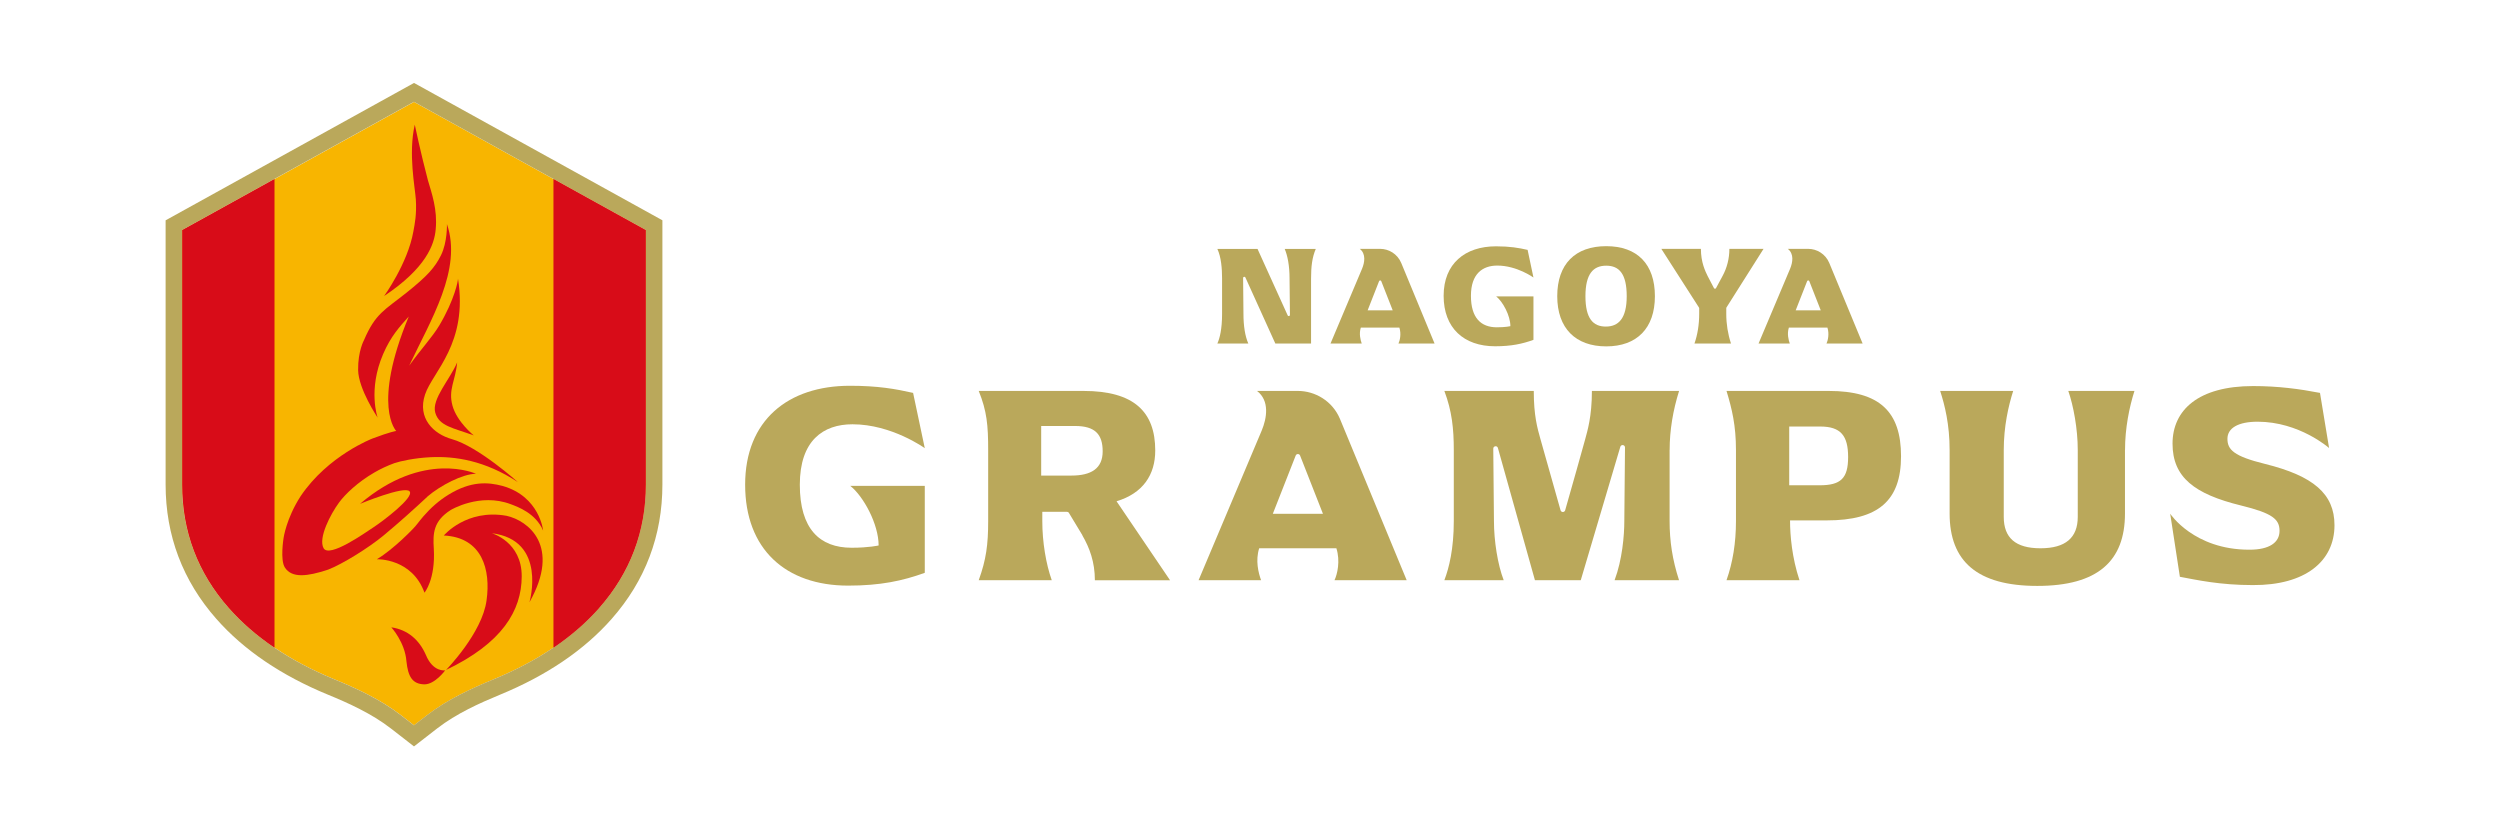
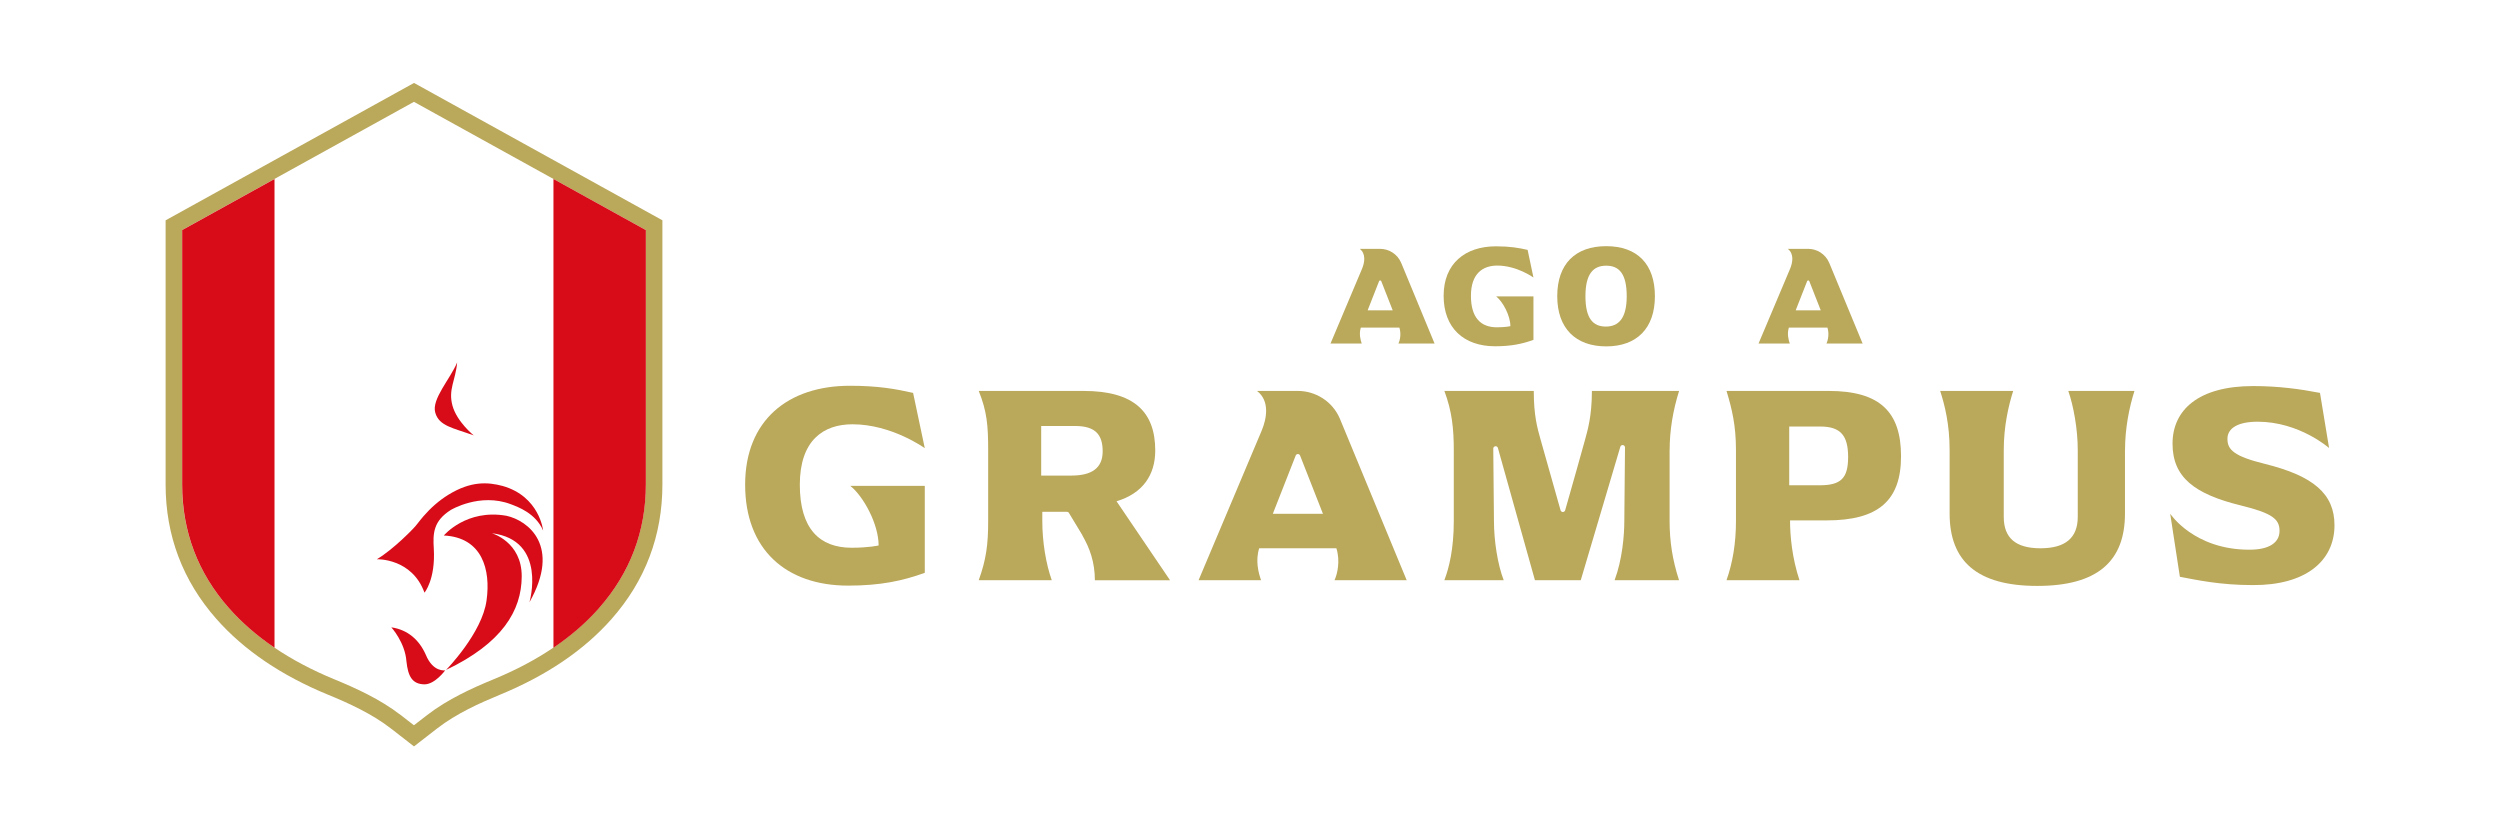
<svg xmlns="http://www.w3.org/2000/svg" width="205" height="68" viewBox="0 0 205 68" fill="none">
  <g clip-path="url(#clip0_7230_26020)">
-     <path d="M107.507 22.833V28.171H104.578L102.123 22.753C102.079 22.657 101.935 22.689 101.935 22.797L101.963 25.724C101.963 26.723 102.095 27.563 102.362 28.171H99.823C100.019 27.743 100.21 26.983 100.21 25.748V22.833C100.21 22.029 100.139 21.086 99.823 20.41H103.116L105.591 25.864C105.635 25.959 105.775 25.928 105.775 25.824L105.743 22.833C105.743 21.782 105.579 20.95 105.344 20.41H107.895C107.595 21.102 107.507 21.866 107.507 22.833Z" fill="#BAA85B" />
    <path d="M114.749 26.863H111.587C111.428 27.367 111.556 27.871 111.663 28.171H109.101L111.687 22.041C111.907 21.518 112.019 20.81 111.5 20.406H113.176C113.867 20.406 114.585 20.81 114.901 21.562L117.635 28.171H114.673C114.789 27.931 114.917 27.387 114.749 26.863ZM114.202 25.448L113.264 23.057C113.232 22.973 113.116 22.973 113.084 23.057L112.146 25.448H114.202Z" fill="#BAA85B" />
    <path d="M149.849 26.863H146.687C146.527 27.367 146.655 27.871 146.763 28.171H144.2L146.787 22.041C147.006 21.518 147.122 20.81 146.599 20.406H148.276C148.966 20.406 149.685 20.81 150 21.562L152.735 28.171H149.773C149.885 27.931 150.016 27.387 149.849 26.863ZM149.302 25.448L148.364 23.057C148.332 22.973 148.216 22.973 148.184 23.057L147.246 25.448H149.302Z" fill="#BAA85B" />
    <path d="M125.743 24.3V27.867C124.845 28.195 123.923 28.394 122.601 28.394C120.035 28.394 118.378 26.899 118.378 24.256C118.378 21.614 120.138 20.198 122.673 20.198C123.819 20.198 124.541 20.326 125.264 20.49L125.743 22.757C125.743 22.757 124.39 21.777 122.777 21.777C121.575 21.777 120.617 22.445 120.617 24.256C120.617 26.067 121.436 26.839 122.741 26.839C123.46 26.839 123.851 26.747 123.851 26.747C123.851 25.872 123.224 24.724 122.685 24.304H125.739L125.743 24.3Z" fill="#BAA85B" />
    <path d="M127.694 24.289C127.694 21.658 129.163 20.186 131.71 20.186C134.257 20.186 135.702 21.658 135.702 24.289C135.702 26.919 134.221 28.403 131.71 28.403C129.199 28.403 127.694 26.919 127.694 24.289ZM133.391 24.289C133.391 22.453 132.772 21.786 131.71 21.786C130.648 21.786 130.006 22.453 130.006 24.289C130.006 26.124 130.636 26.779 131.674 26.779C132.712 26.779 133.391 26.124 133.391 24.289Z" fill="#BAA85B" />
-     <path d="M141.809 20.406H144.611L141.57 25.212C141.57 25.212 141.554 25.244 141.554 25.26V25.744C141.554 26.571 141.685 27.391 141.941 28.167H138.947C139.198 27.447 139.334 26.619 139.334 25.744V25.268C139.334 25.268 139.33 25.24 139.322 25.228L136.229 20.406H139.474C139.474 21.506 139.829 22.233 140.025 22.633L140.544 23.625C140.58 23.693 140.679 23.693 140.715 23.625L141.25 22.629C141.617 21.957 141.809 21.19 141.809 20.41" fill="#BAA85B" />
    <path d="M109.58 44.959H103.253C102.934 45.962 103.189 46.974 103.409 47.577H98.283L103.453 35.323C103.892 34.28 104.119 32.86 103.077 32.057H106.434C107.816 32.057 109.257 32.86 109.883 34.364L115.348 47.577H109.428C109.656 47.102 109.919 46.014 109.584 44.959M108.482 42.132L106.606 37.354C106.542 37.19 106.311 37.19 106.247 37.354L104.371 42.132H108.478H108.482Z" fill="#BAA85B" />
    <path d="M75.832 39.841V46.97C74.036 47.625 72.192 48.021 69.553 48.021C64.42 48.021 61.102 45.031 61.102 39.745C61.102 34.459 64.627 31.633 69.693 31.633C71.98 31.633 73.425 31.889 74.874 32.217L75.832 36.75C75.832 36.75 73.126 34.791 69.904 34.791C67.501 34.791 65.585 36.123 65.585 39.749C65.585 43.375 67.218 44.915 69.833 44.915C71.266 44.915 72.048 44.727 72.048 44.727C72.048 42.98 70.799 40.685 69.721 39.841H75.828H75.832Z" fill="#BAA85B" />
    <path d="M88.758 43.891L87.649 42.056C87.617 42 87.557 41.968 87.489 41.968H85.469V42.732C85.469 44.451 85.773 46.254 86.244 47.577H80.256C80.867 45.882 81.03 44.663 81.03 42.732V36.902C81.03 34.875 80.927 33.716 80.256 32.057H88.85C92.982 32.057 94.73 33.764 94.73 36.942C94.73 38.929 93.728 40.449 91.557 41.104L95.944 47.581H89.78C89.78 46.094 89.349 44.927 88.75 43.895M87.852 38.997C89.485 38.997 90.419 38.414 90.419 37.01C90.419 35.607 89.788 34.931 88.156 34.931H85.377V38.997H87.852Z" fill="#BAA85B" />
    <path d="M136.907 36.902V42.732C136.907 44.363 137.134 45.894 137.681 47.577H132.396C133.027 45.902 133.194 43.895 133.194 42.732L133.25 36.691C133.25 36.467 132.935 36.419 132.867 36.635L129.622 47.577H125.865L122.828 36.734C122.768 36.514 122.444 36.562 122.448 36.79L122.504 42.732C122.504 44.347 122.808 46.29 123.303 47.577H118.437C118.824 46.566 119.211 44.999 119.211 42.732V36.902C119.211 35.175 119.063 33.704 118.437 32.057H125.769C125.769 34.072 126.061 35.099 126.316 36.003C126.516 36.711 127.538 40.329 127.965 41.84C128.021 42.032 128.288 42.032 128.344 41.84C128.787 40.285 129.857 36.514 129.989 36.003C130.161 35.355 130.536 34.172 130.536 32.057H137.685C137.19 33.636 136.911 35.267 136.911 36.902" fill="#BAA85B" />
    <path d="M147.562 47.577H141.574C142.089 46.11 142.349 44.519 142.349 42.732V36.902C142.349 34.903 142.025 33.536 141.574 32.057H149.957C154.136 32.057 155.885 33.764 155.885 37.41C155.885 41.056 154.017 42.672 149.793 42.672H146.784C146.784 43.915 146.943 45.726 147.558 47.581M149.211 39.793C150.939 39.793 151.546 39.233 151.546 37.478C151.546 35.723 150.939 34.975 149.258 34.975H146.716V39.793H149.215H149.211Z" fill="#BAA85B" />
    <path d="M174.248 36.902V42.108C174.248 46.014 172.008 48.045 167.058 48.045C162.109 48.045 159.869 46.01 159.869 42.108V36.902C159.869 34.799 159.47 33.22 159.095 32.057H165.082C164.691 33.28 164.308 34.971 164.308 36.902V42.388C164.308 44.095 165.266 44.959 167.318 44.959C169.37 44.959 170.376 44.095 170.376 42.388V36.902C170.376 35.163 170.02 33.264 169.601 32.057H175.026C174.607 33.372 174.252 35.099 174.252 36.902" fill="#BAA85B" />
    <path d="M178.75 47.298L177.956 42.124C177.956 42.124 179.884 45.075 184.439 45.075H184.471C186.079 45.075 186.922 44.491 186.922 43.532C186.922 42.572 186.339 42.084 183.772 41.453C179.944 40.517 178.148 39.138 178.148 36.379C178.148 33.62 180.271 31.657 184.754 31.657C186.81 31.657 188.558 31.893 190.239 32.217L190.985 36.739C190.985 36.739 188.55 34.58 185.125 34.58C183.541 34.58 182.65 35.096 182.65 35.983C182.65 36.871 183.165 37.41 185.732 38.042C189.7 39.026 191.428 40.497 191.428 43.068C191.428 46.014 189.049 48.002 184.73 47.977C182.024 47.977 180.156 47.558 178.754 47.298" fill="#BAA85B" />
-     <path d="M40.473 55.706C44.11 54.211 47.024 52.24 49.131 49.849C51.666 46.974 52.956 43.568 52.956 39.734V18.867L33.947 8.356L14.938 18.867V39.734C14.938 43.572 16.223 46.974 18.762 49.849C20.869 52.24 23.783 54.211 27.42 55.706C29.16 56.422 31.168 57.329 32.865 58.637C33.036 58.769 33.464 59.101 33.464 59.101L33.95 59.476L34.438 59.101C34.438 59.101 34.865 58.769 35.036 58.637C36.733 57.329 38.741 56.422 40.481 55.706" fill="#F8B500" />
    <path d="M33.946 8.352L52.955 18.863V39.729C52.955 43.568 51.67 46.97 49.131 49.844C47.023 52.235 44.109 54.206 40.473 55.702C38.733 56.417 36.725 57.325 35.028 58.632C34.856 58.764 34.429 59.096 34.429 59.096L33.942 59.472L33.455 59.096C33.455 59.096 33.028 58.764 32.857 58.632C31.16 57.325 29.152 56.417 27.412 55.702C23.775 54.206 20.861 52.235 18.753 49.844C16.219 46.97 14.929 43.563 14.929 39.729V18.863L33.938 8.352H33.946ZM13.58 18.064V39.733C13.58 43.911 14.981 47.618 17.744 50.752C19.991 53.303 23.073 55.394 26.905 56.969C28.561 57.649 30.465 58.508 32.034 59.72C32.158 59.816 33.116 60.559 33.116 60.559L33.946 61.207L34.781 60.559C34.781 60.559 35.695 59.852 35.862 59.72C37.431 58.508 39.335 57.653 40.992 56.969C44.824 55.394 47.906 53.303 50.153 50.752C52.916 47.622 54.317 43.911 54.317 39.733V18.064L33.95 6.801L13.584 18.064H13.58Z" fill="#BAA85B" />
    <path d="M49.135 49.848C51.67 46.97 52.959 43.567 52.959 39.733V18.867L45.383 14.677V53.115C46.828 52.135 48.081 51.048 49.135 49.852" fill="#D80C18" />
    <path d="M14.938 18.867V39.733C14.938 43.571 16.223 46.974 18.758 49.848C19.812 51.044 21.065 52.135 22.51 53.111V14.677L14.934 18.867H14.938Z" fill="#D80C18" />
    <path d="M34.921 53.702C34.386 52.483 33.456 51.643 32.087 51.44C32.087 51.44 33.213 52.667 33.328 54.23C33.46 55.478 33.811 56.093 34.793 56.117C35.672 56.125 36.506 54.966 36.506 54.966C36.506 54.966 35.516 55.146 34.921 53.702Z" fill="#D80C18" />
    <path d="M37.487 29.718C36.916 31.089 35.375 32.728 35.691 33.836C36.006 34.943 37.14 35.083 38.848 35.703C38.848 35.703 37.475 34.604 37.104 33.268C36.736 31.933 37.359 31.205 37.487 29.714" fill="#D80C18" />
    <path d="M34.808 48.597C34.808 48.597 35.722 47.517 35.571 44.983C35.491 43.719 35.539 42.724 36.96 41.82C36.96 41.82 39.339 40.381 41.882 41.344C42.465 41.568 43.914 42.072 44.536 43.503C44.536 43.503 44.253 40.713 41.219 39.849C40.002 39.525 38.617 39.433 36.776 40.565C36.006 41.037 35.319 41.644 34.721 42.336C34.329 42.792 34.174 43.048 33.87 43.359C33.87 43.359 32.301 45.019 30.904 45.858C30.904 45.858 33.778 45.754 34.808 48.601" fill="#D80C18" />
    <path d="M41.539 42.296C38.234 41.704 36.394 43.911 36.394 43.911C39.547 44.067 40.25 46.718 39.898 49.225C39.547 51.912 36.577 54.934 36.577 54.934C41.184 52.735 42.769 50.068 42.781 47.27C42.796 44.419 40.322 43.723 40.322 43.723C44.9 44.287 43.415 49.385 43.415 49.385C46.026 44.767 43.307 42.688 41.539 42.296Z" fill="#D80C18" />
-     <path d="M31.492 24.277C34.937 21.986 35.624 20.047 35.727 18.808C35.883 17.188 35.4 15.845 35.089 14.781C34.506 12.579 34.011 10.224 34.011 10.224C33.468 12.598 34.035 15.377 34.099 16.353C34.171 17.588 34.019 18.316 33.895 18.983C33.436 21.602 31.492 24.281 31.492 24.281" fill="#D80C18" />
-     <path d="M35.036 40.728C36.122 39.797 37.95 38.857 39.028 38.849C39.028 38.849 34.74 36.87 29.523 41.316C29.523 41.316 33.184 39.797 33.587 40.293C33.99 40.788 31.367 42.752 30.637 43.231C29.906 43.711 26.992 45.782 26.533 44.95C26.078 44.119 27.108 42.152 27.799 41.212C28.302 40.525 29.331 39.537 30.697 38.745C31.2 38.453 31.747 38.194 32.329 37.982C32.824 37.81 34.026 37.55 35.327 37.49C37.295 37.398 39.754 37.75 42.465 39.533C42.465 39.533 39.219 36.614 37.048 36.007C35.571 35.595 34.194 34.307 34.856 32.344C35.479 30.485 38.401 28.158 37.555 22.841C37.571 22.985 37.295 24.544 36.018 26.695C35.467 27.623 34.425 28.746 33.551 29.989C35.311 26.259 37.93 22.077 36.648 18.375C36.648 18.375 36.7 19.854 36.154 20.946C35.658 21.933 35.064 22.621 33.299 24.028C31.535 25.432 30.785 25.7 29.85 27.887C29.85 27.887 29.343 28.786 29.367 30.349C29.391 31.905 30.968 34.248 30.968 34.248C30.968 34.248 30.15 31.977 31.415 29.038C32.05 27.563 32.769 26.791 33.519 25.955C30.469 33.304 32.489 35.335 32.489 35.339C32.489 35.339 31.994 35.407 30.541 35.959C30.541 35.959 26.909 37.338 24.653 40.684C23.468 42.52 23.252 44.123 23.252 44.123C23.252 44.123 22.957 45.934 23.364 46.542C23.935 47.417 25.18 47.281 26.904 46.71C28.058 46.266 30.218 44.934 31.455 43.907C32.693 42.883 34.146 41.572 35.036 40.736" fill="#D80C18" />
  </g>
  <defs>
    <clipPath id="clip0_7230_26020">
      <rect width="205" height="68" fill="white" />
    </clipPath>
  </defs>
</svg>